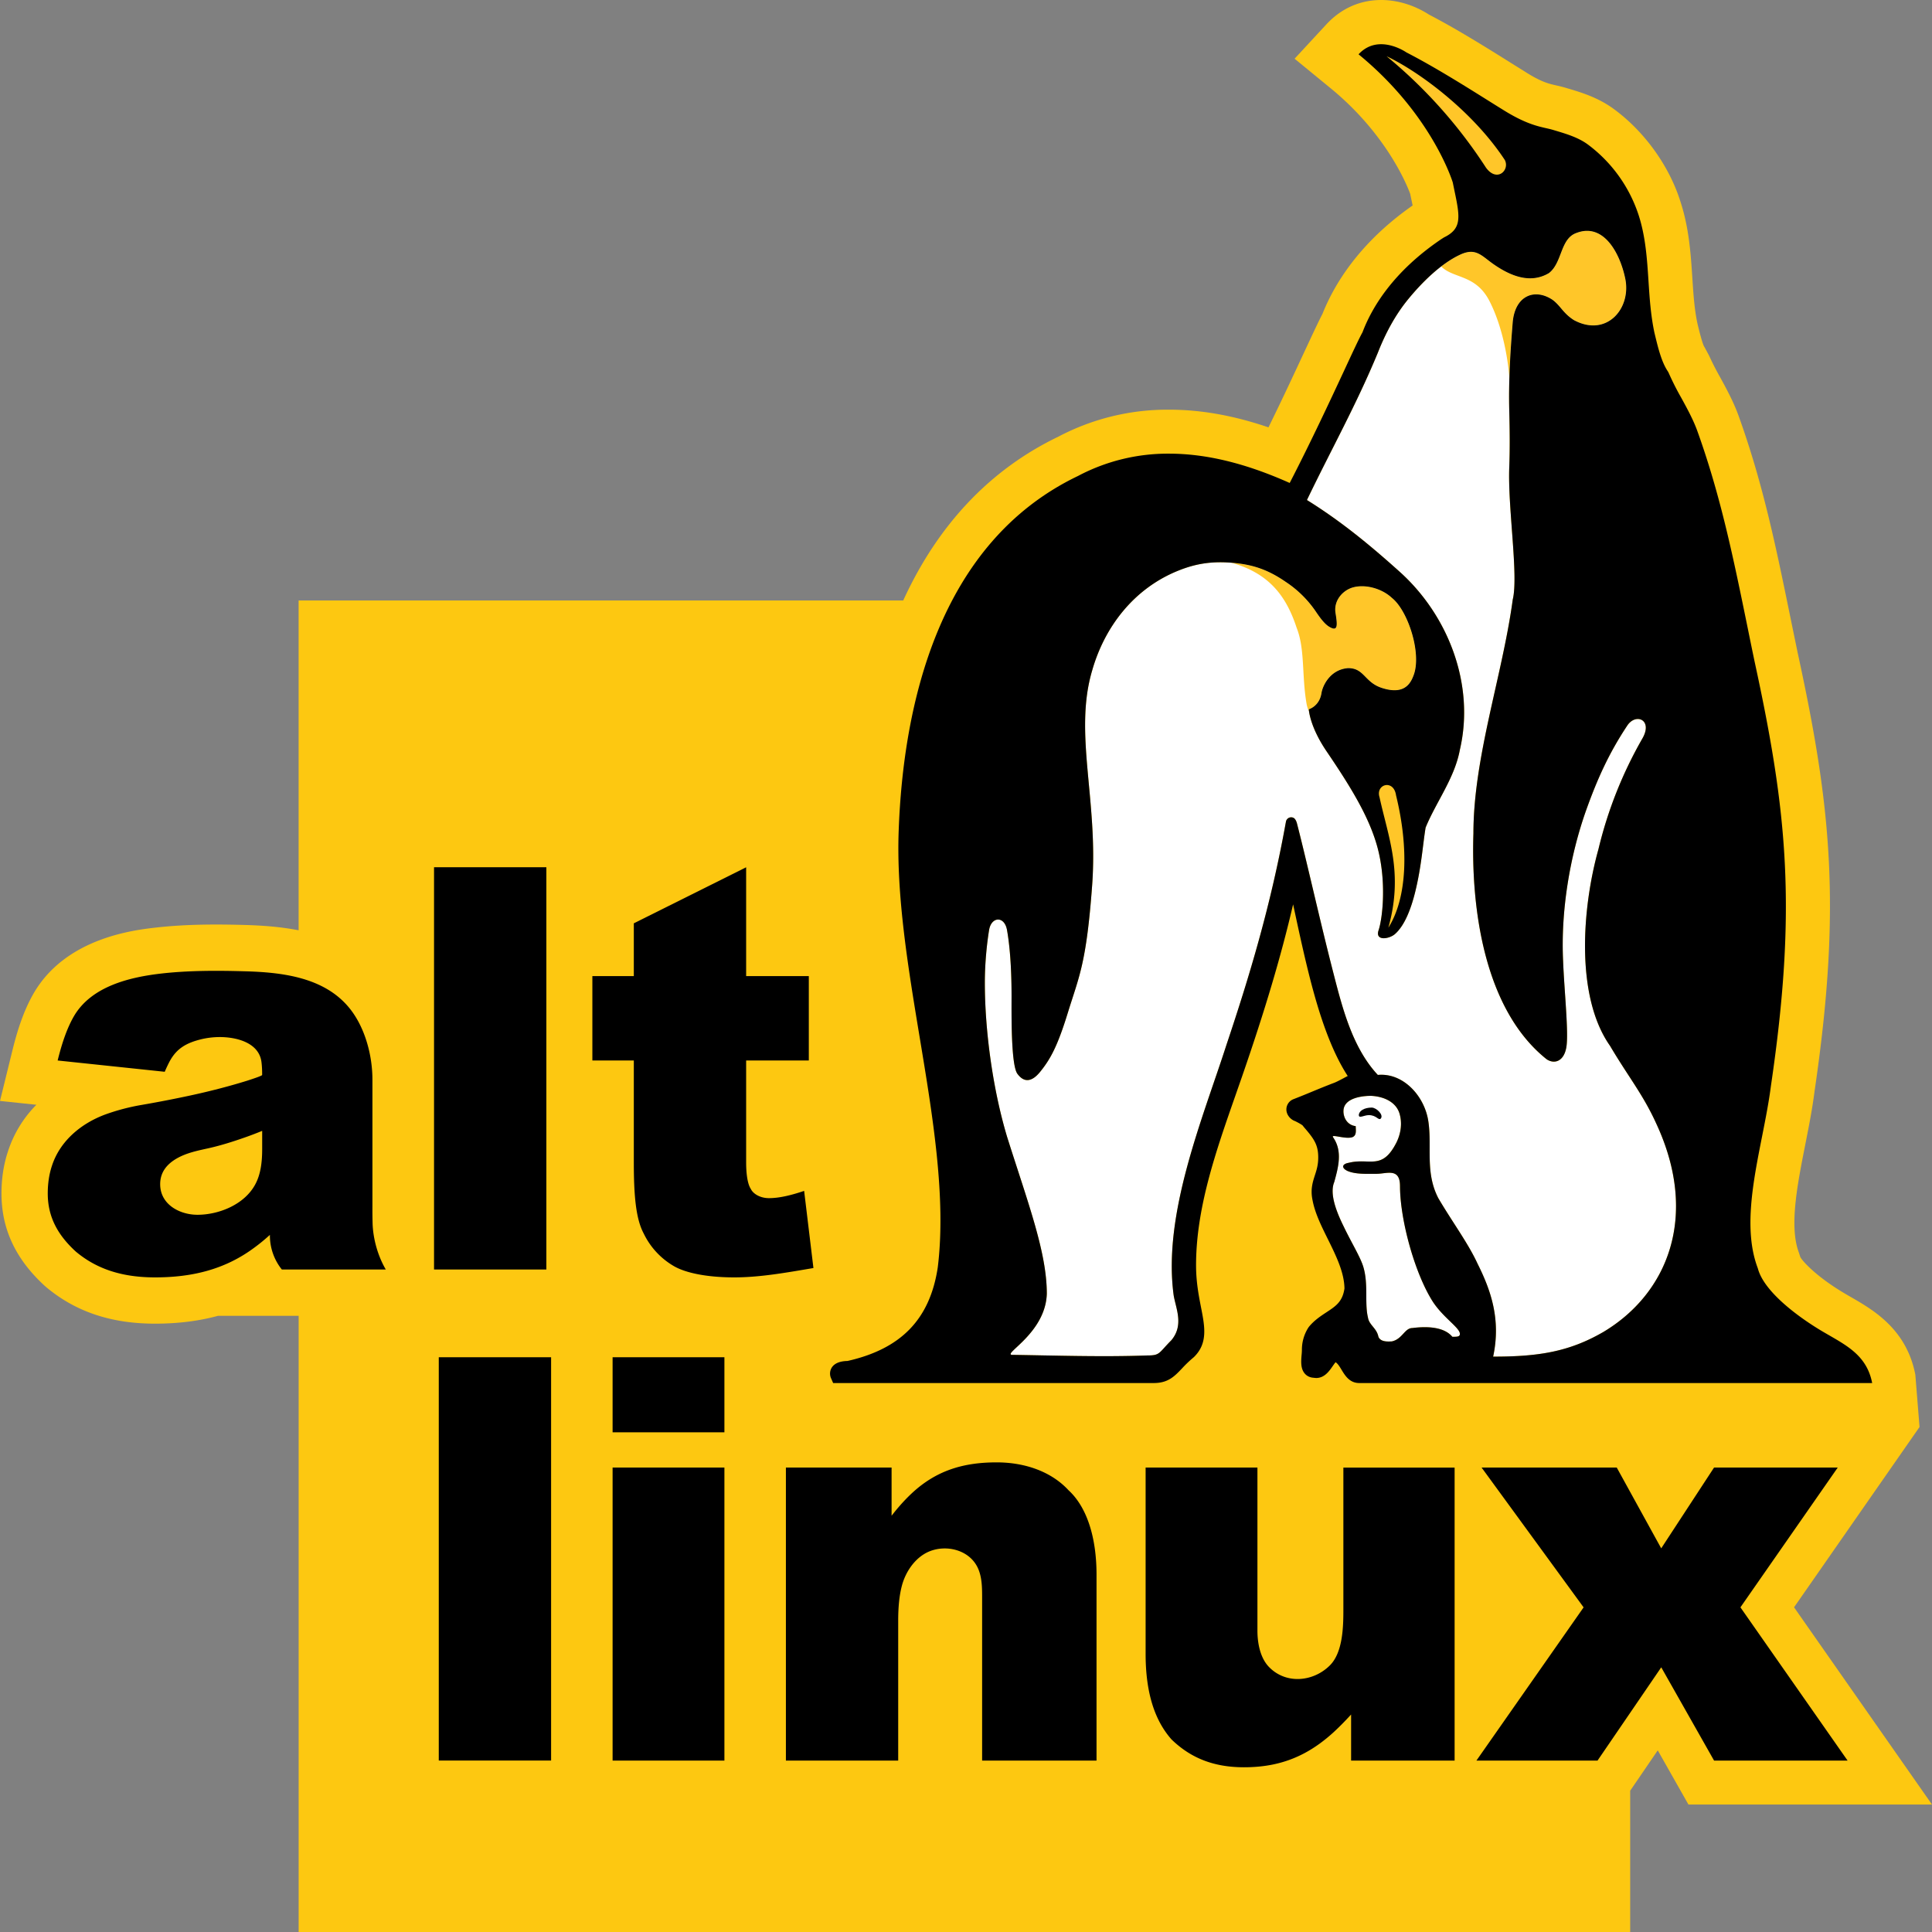
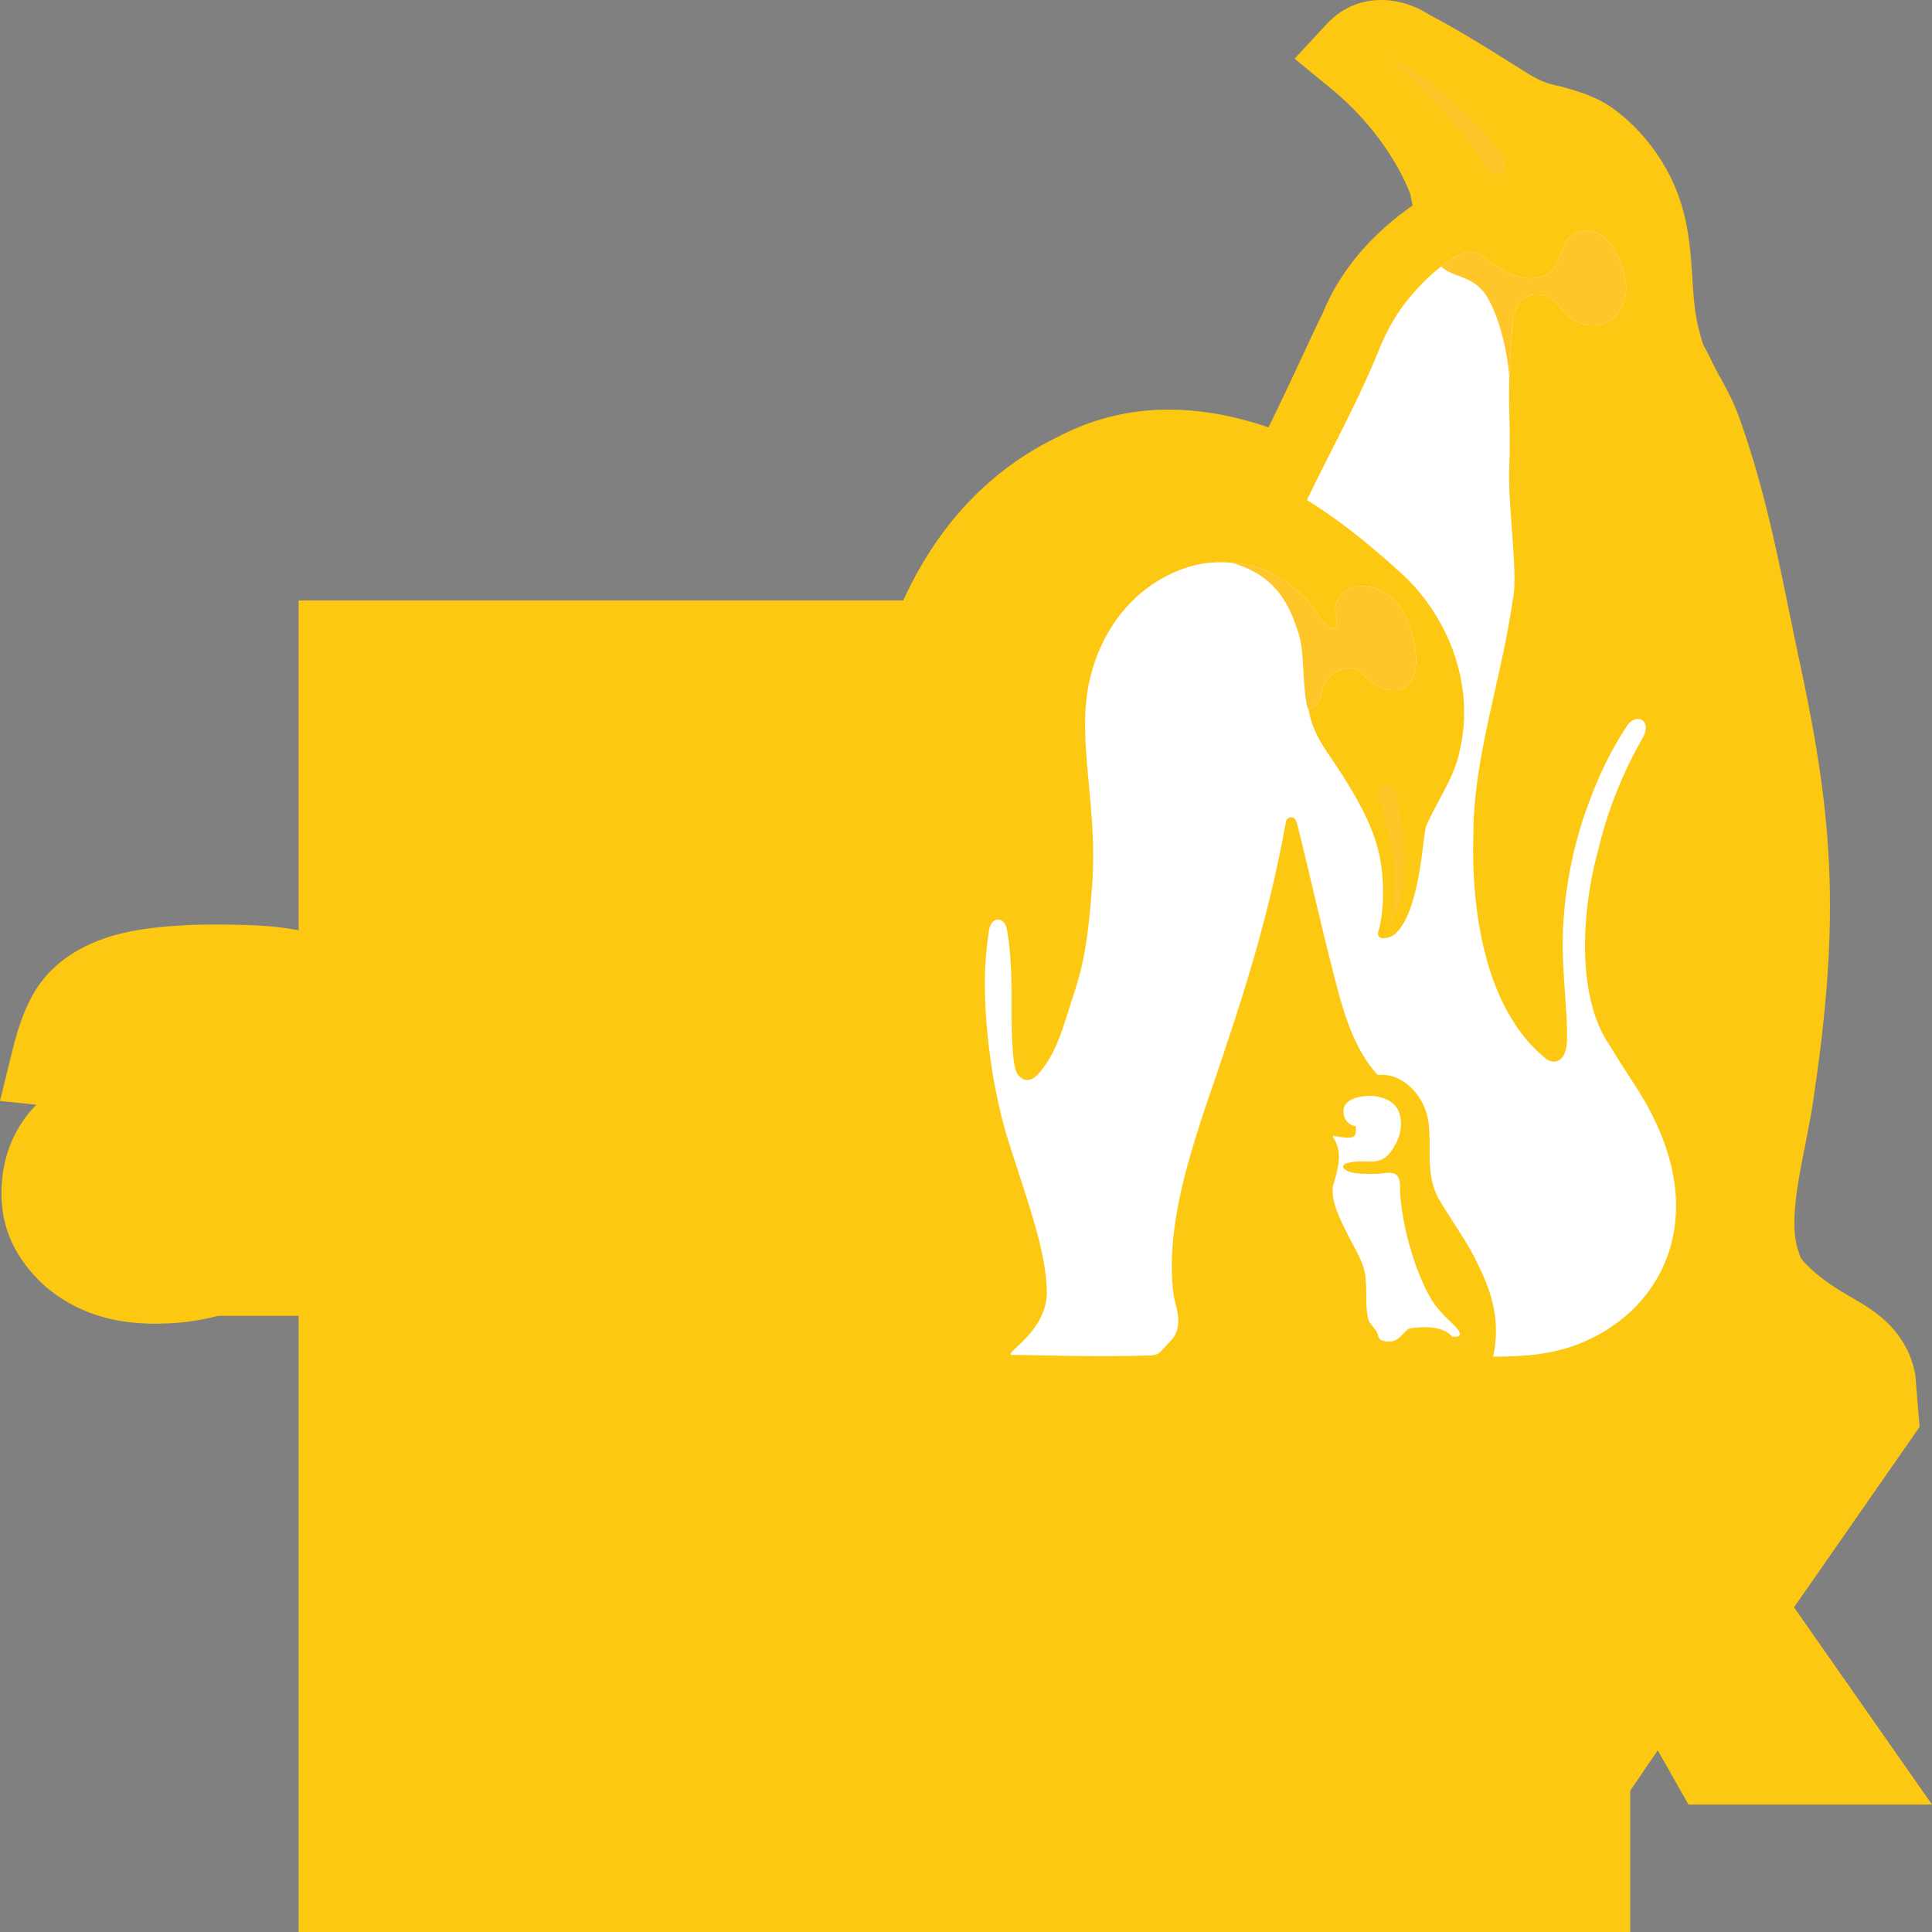
<svg xmlns="http://www.w3.org/2000/svg" xml:space="preserve" id="gitea-alt__Layer_1" x="0" y="0" version="1.1" viewBox="0 0 64 64" class="svg gitea-alt" width="16" height="16" aria-hidden="true">
  <rect x="0" y="0" width="64" height="64" fill="#808080" stroke="none" />
  <style>.gitea-alt__st1{fill:#000}.gitea-alt__st2{fill:#fff}</style>
  <path d="m59.43 53.244 4.157-5.973-.139-1.732c-.29-1.508-1.392-2.143-2.12-2.564l-.019-.01q-.123-.071-.25-.147c-.937-.563-1.377-1.073-1.423-1.183l-.047-.145c-.323-.86-.052-2.231.21-3.558l.005-.027c.118-.598.23-1.163.302-1.732.901-6.116.556-9.436-.558-14.559l-.167-.811-.053-.258c-.494-2.42-.921-4.512-1.737-6.776-.172-.474-.408-.904-.62-1.291a9 9 0 0 1-.355-.697l-.15-.279-.012-.019c-.063-.1-.176-.568-.214-.723l-.013-.056c-.1-.473-.133-.992-.166-1.496-.05-.77-.106-1.643-.39-2.516-.37-1.192-1.202-2.348-2.227-3.092-.515-.374-1.068-.54-1.514-.672l-.066-.02a5 5 0 0 0-.317-.08c-.242-.055-.471-.108-.947-.401l-.54-.337c-.792-.497-1.777-1.114-2.729-1.61-.966-.623-2.386-.761-3.396.33l-1.05 1.135 1.196.98c1.86 1.525 2.535 3.226 2.634 3.497q.022.113.046.22l.034.165c-1.78 1.243-2.605 2.63-2.986 3.59-.132.253-.317.65-.595 1.246l-.008.017c-.308.662-.72 1.549-1.186 2.497-1.157-.394-2.237-.586-3.295-.586a7.75 7.75 0 0 0-3.664.893c-2.277 1.095-4 2.934-5.14 5.427H9.892v10.926c-.595-.116-1.2-.16-1.78-.176-.871-.024-1.902-.032-2.937.085-.735.083-2.972.337-4.045 2.153-.29.496-.515 1.095-.71 1.883L0 36.47l1.205.127a3.9 3.9 0 0 0-.94 1.541c-.144.43-.216.9-.216 1.397 0 1.174.465 2.172 1.43 3.058l.044.039c.974.818 2.155 1.216 3.61 1.216.758 0 1.45-.086 2.09-.26h2.67V64h44.109v-4.68l.913-1.337 1.017 1.795H64z" style="fill:#fdc811" />
-   <path d="M5.637 35.127q-.092.17-.18.377L1.91 35.13c.153-.62.324-1.098.545-1.477.58-.982 1.84-1.284 2.894-1.404.898-.101 1.818-.1 2.722-.075 1.262.032 2.697.19 3.534 1.258.494.633.732 1.537.732 2.33v4.221q-.001.278.005.513c.01.526.172 1.106.438 1.558H9.336a1.8 1.8 0 0 1-.395-1.147q-.265.24-.515.422c-.98.73-2.075.986-3.292.986-1.15 0-1.974-.31-2.625-.857-.6-.55-.927-1.151-.927-1.923 0-.33.046-.637.137-.912.268-.831.972-1.41 1.773-1.706a7 7 0 0 1 1.194-.314q.812-.14 1.616-.313c.63-.136 1.263-.297 1.884-.49.263-.085.498-.166.498-.191q.001-.261-.026-.452c-.097-.623-.83-.803-1.377-.803q-.321 0-.633.077c-.448.113-.777.282-1.01.696m3.047 2.334q-.299.123-.595.226c-.372.13-.768.256-1.162.345-.367.082-.74.153-1.072.343-.318.183-.55.447-.55.853 0 .67.643 1.013 1.235 1.013.72 0 1.566-.346 1.918-1.013.174-.325.226-.721.226-1.167zm5.693-8.732h3.721v13.325h-3.721zm10.339.001v3.604h2.076v2.796h-2.076v3.377c0 .396.05.721.155.878.069.15.295.305.6.305.326 0 .702-.084 1.166-.24l.308 2.555c-.922.157-1.78.31-2.622.31-.925 0-1.63-.153-2.009-.378a2.5 2.5 0 0 1-.993-1.079c-.258-.482-.326-1.252-.326-2.351V35.13h-1.373v-2.796h1.373v-1.748zM14.535 44.961h3.721v13.36h-3.721zm5.758 0h3.704v2.486h-3.704zm0 3.654h3.704v9.707h-3.704zm5.741 0h3.501v1.596q.357-.463.734-.803c.8-.717 1.685-.965 2.745-.965.976 0 1.834.327 2.384.925.6.55.926 1.546.926 2.798v6.156h-3.79v-5.334c0-.366.007-.775-.17-1.103-.302-.563-1.055-.727-1.614-.477-.449.203-.758.671-.877 1.133q-.12.458-.119 1.152v4.629h-3.72zm22.152 9.707h-3.429v-1.527q-.302.332-.593.599c-.587.532-1.222.9-2.004 1.059-.295.06-.616.09-.953.09-1.027 0-1.782-.323-2.4-.923-.547-.619-.857-1.525-.857-2.833v-6.172h3.704v5.401c0 .413.09.913.395 1.217.566.57 1.464.477 2.007-.067.43-.432.445-1.285.445-1.85v-4.7h3.685zm.894-9.707h4.477l1.473 2.676 1.75-2.676h4.097l-3.223 4.63 3.55 5.077h-4.423l-1.75-3.09-2.111 3.09h-4.012l3.551-5.076z" class="gitea-alt__st1" />
  <path d="M54.878 37.246c-.442-.983-.93-1.561-1.544-2.602-1.154-1.64-.923-4.588-.383-6.514a13.8 13.8 0 0 1 1.455-3.666c.357-.62-.216-.855-.498-.432-.63.946-1.01 1.82-1.355 2.78-.56 1.564-.853 3.389-.773 5.028.037.983.188 2.368.108 2.847s-.401.573-.655.401c-2.08-1.66-2.505-5.032-2.424-7.479 0-2.524.96-5.224 1.303-7.749.195-.792-.17-3.048-.115-4.395.023-.613.016-1.226 0-1.839-.026-1.006.034-1.961.115-2.961.084-.885.735-1.12 1.314-.735.27.196.349.446.714.676 1.08.58 1.91-.385 1.697-1.387-.173-.829-.713-1.85-1.617-1.502-.54.19-.463.983-.908 1.328-.618.368-1.274.096-1.83-.29-.398-.275-.586-.562-1.103-.324-.653.3-1.285.936-1.735 1.486-.432.527-.754 1.136-1.002 1.769-.71 1.717-1.541 3.199-2.348 4.878 1.116.693 2.08 1.484 3.064 2.37 1.617 1.447 2.505 3.74 2.003 5.898-.173.945-.79 1.735-1.136 2.583-.091.544-.136 1.287-.345 2.132-.136.55-.348 1.118-.676 1.4-.187.16-.66.237-.536-.131.124-.369.254-1.476.01-2.556-.245-1.08-.902-2.148-1.733-3.371-.57-.838-.588-1.393-.588-1.393s.35-.096.419-.535c.038-.249.29-.786.884-.828.538 0 .537.472 1.12.659.677.216.923-.08 1.042-.407.288-.714-.177-2.158-.716-2.582-.325-.305-.875-.462-1.294-.343-.326.093-.638.428-.572.843s.084.632-.207.459c-.16-.095-.308-.307-.414-.459a3.6 3.6 0 0 0-1.024-1.026c-.576-.397-1.07-.573-1.748-.632s-1.206.016-1.796.25c-1.503.597-2.466 1.889-2.872 3.317-.616 2.08.206 4.3 0 7.11-.192 2.61-.433 3.016-.809 4.237-.343 1.114-.583 1.541-.92 1.955-.27.328-.527.358-.748.056-.216-.296-.192-2.025-.192-2.574 0-.996-.066-1.706-.15-2.185-.085-.48-.522-.451-.595-.003a11.4 11.4 0 0 0-.141 1.746c0 1.59.264 3.536.74 5.117.696 2.2 1.313 3.814 1.313 5.185-.04 1.293-1.447 1.985-1.16 2.025 1.371.02 3.009.075 4.494.02.423 0 .366-.076.792-.504.42-.5.153-1.041.078-1.482-.37-2.7.96-5.86 1.75-8.31.755-2.255 1.467-4.606 1.967-7.383a.176.176 0 0 1 .234-.137c.072.024.113.12.133.197.329 1.275.751 3.18 1.176 4.837.308 1.197.636 2.562 1.501 3.49.85-.08 1.563.713 1.677 1.56.118.83-.114 1.677.33 2.526.463.788.984 1.486 1.293 2.158.423.847.792 1.83.52 3.087 1.484 0 2.505-.155 3.64-.81 2.142-1.274 3.182-3.836 1.776-6.884" class="gitea-alt__st2" />
  <path d="M47.42 43.048c-.583-.96-1.043-2.68-1.043-3.758 0-.616-.443-.406-.772-.406-.347 0-.695.02-.965-.093-.211-.098-.19-.234.04-.272.693-.174 1.1.272 1.58-.675.153-.31.194-.656.098-.965-.114-.364-.5-.557-.943-.578-.31 0-.869.076-.909.462-.022.214.096.504.404.542 0 .134.04.307-.112.366-.235.077-.714-.116-.64 0 .326.462.173 1.003.04 1.485-.151.366.042.925.308 1.462.25.525.56 1.023.656 1.349.173.582.036 1.196.154 1.68.038.25.29.346.346.636.078.193.368.153.444.153.348-.073.424-.443.68-.443.44-.057 1.037-.057 1.326.29.155 0 .25 0 .25-.095 0-.214-.597-.56-.943-1.14" class="gitea-alt__st2" />
  <path d="M46.106 19.803c-.325-.305-.875-.462-1.294-.343-.326.093-.638.428-.572.843s.084.632-.207.459c-.16-.095-.308-.307-.414-.459a3.6 3.6 0 0 0-1.024-1.026c-.576-.397-1.07-.573-1.748-.632l-.06-.005c1.272.352 1.83 1.13 2.166 2.157.28.704.166 1.572.328 2.511q.027.15.083.26l-.007-.072s.35-.096.419-.535c.038-.249.29-.786.884-.828.538 0 .537.472 1.12.658.677.217.923-.079 1.042-.406.288-.714-.177-2.158-.716-2.582m7.731-10.584c-.173-.829-.713-1.85-1.617-1.502-.54.19-.463.983-.908 1.328-.618.368-1.274.096-1.83-.29-.398-.275-.586-.562-1.103-.324a3.4 3.4 0 0 0-.633.392.1.1 0 0 0 .04.045c.42.364 1.126.243 1.567 1.129.388.767.587 1.753.647 2.52v-.008c.019-.613.061-1.22.112-1.844.084-.885.735-1.12 1.314-.735.27.196.349.446.714.676 1.08.58 1.91-.385 1.697-1.387M49.849 5.3c-1.05-1.597-2.819-2.917-3.918-3.438a16.1 16.1 0 0 1 3.294 3.692c.37.504.797.077.624-.254m-4.152 21.107c.293 1.343.798 2.52.293 4.324.627-.987.68-2.65.255-4.383-.078-.548-.684-.372-.548.059" style="fill:#ffc629" />
-   <path d="M60.308 44.067c-.762-.459-1.871-1.281-2.075-2.042l-.007-.022c-.47-1.247-.158-2.826.144-4.353.116-.587.225-1.14.294-1.678.87-5.899.535-9.106-.542-14.063q-.114-.546-.22-1.07c-.484-2.368-.902-4.413-1.68-6.574-.134-.367-.332-.73-.524-1.08a9 9 0 0 1-.424-.839l-.023-.042c-.21-.308-.325-.782-.426-1.2l-.02-.082c-.123-.58-.161-1.16-.197-1.72-.047-.72-.095-1.462-.327-2.178a4.76 4.76 0 0 0-1.693-2.346c-.333-.241-.747-.356-1.142-.475-.329-.098-.749-.105-1.61-.637-.863-.532-2.1-1.339-3.247-1.93 0 0-.926-.65-1.585.063 2.45 2.008 3.121 4.246 3.121 4.246l.061.297c.184.873.235 1.238-.354 1.524l-.083.053c-1.604 1.083-2.307 2.274-2.614 3.088-.11.196-.32.648-.607 1.266-.44.945-1.095 2.35-1.805 3.726-1.46-.653-2.77-.971-3.998-.971a6.35 6.35 0 0 0-3.016.74c-4.637 2.22-5.79 7.617-5.939 11.754-.08 2.157.313 4.534.694 6.832.435 2.624.885 5.337.6 7.634-.26 1.71-1.21 2.694-2.99 3.096q-.383.008-.52.217a.38.38 0 0 0-.018.37l.063.144h10.623c.473 0 .685-.223.93-.48a4 4 0 0 1 .381-.365l.015-.013c.471-.457.363-1.01.237-1.652-.077-.395-.164-.843-.164-1.393 0-1.893.655-3.765 1.288-5.576l.24-.688c.757-2.189 1.293-3.991 1.687-5.69l.058.269c.159.738.34 1.574.551 2.377.236.89.61 2.135 1.2 3.04q-.074.037-.144.076c-.105.055-.204.108-.292.145-.259.097-.52.205-.774.31a28 28 0 0 1-.577.233.363.363 0 0 0-.222.47l.006.017a.45.45 0 0 0 .266.246c.089.045.225.116.253.153l.024.033c.35.404.483.596.483 1.018 0 .243-.053.41-.11.585-.075.234-.153.476-.078.83.08.426.288.846.508 1.29.267.54.543 1.1.549 1.634-.064.438-.289.585-.598.788-.187.123-.4.262-.581.482l-.026.038a1.37 1.37 0 0 0-.205.733q-.001.073-.01.158c-.018.217-.038.463.115.629.05.055.14.12.283.128a1 1 0 0 0 .085.008c.275 0 .433-.228.548-.395.028-.04.066-.094.095-.128.071.046.127.133.2.255.111.183.262.435.583.435h16.992c-.189-.98-.947-1.29-1.71-1.748M45.931 1.862c1.1.521 2.869 1.841 3.918 3.438.173.331-.255.758-.624.254a16.1 16.1 0 0 0-3.294-3.692m2.18 42.421c-.288-.347-.886-.347-1.326-.29-.255 0-.331.37-.68.443-.075 0-.365.04-.443-.153-.057-.29-.308-.387-.346-.636-.118-.484.02-1.098-.154-1.68-.097-.326-.407-.824-.656-1.349-.266-.537-.46-1.096-.307-1.462.132-.482.285-1.023-.041-1.485-.074-.116.405.077.64 0 .152-.059.112-.232.112-.366-.308-.038-.426-.328-.404-.542.04-.386.598-.462.91-.462.442.021.828.214.942.578.096.309.055.655-.097.965-.48.947-.888.501-1.58.675-.232.038-.252.174-.04.272.269.113.617.093.964.093.33 0 .772-.21.772.406 0 1.078.46 2.798 1.042 3.758.346.58.942.926.942 1.14 0 .095-.094.095-.25.095m4.99-.153c-1.134.655-2.155.81-3.639.81.272-1.258-.097-2.24-.52-3.087-.31-.672-.83-1.37-1.294-2.158-.443-.85-.21-1.697-.329-2.525-.114-.848-.827-1.64-1.677-1.562-.865-.927-1.193-2.292-1.501-3.489-.425-1.658-.847-3.562-1.176-4.837-.02-.077-.06-.173-.133-.197a.176.176 0 0 0-.234.137c-.5 2.777-1.212 5.128-1.968 7.383-.788 2.45-2.12 5.61-1.75 8.31.076.44.342.981-.077 1.482-.426.428-.37.504-.792.504-1.485.055-3.123 0-4.494-.02-.287-.04 1.12-.732 1.16-2.025 0-1.37-.617-2.986-1.312-5.185-.477-1.581-.741-3.527-.741-5.117 0-.66.068-1.298.141-1.746s.51-.476.594.003c.085.48.15 1.189.15 2.185 0 .55-.023 2.278.193 2.574.221.302.478.272.747-.056.338-.414.578-.841.921-1.955.376-1.221.617-1.626.809-4.236.206-2.81-.616-5.03 0-7.111.406-1.428 1.369-2.72 2.872-3.316.59-.235 1.12-.31 1.796-.251.677.06 1.172.235 1.748.632a3.6 3.6 0 0 1 1.024 1.026c.106.152.254.364.414.459.291.173.273-.044.207-.459s.246-.75.572-.843c.419-.12.969.038 1.294.343.54.424 1.004 1.868.716 2.582-.12.327-.365.623-1.041.406-.584-.186-.583-.658-1.121-.658-.594.042-.846.58-.884.828-.069.439-.42.535-.42.535s.02.555.589 1.393c.83 1.223 1.488 2.29 1.732 3.37.245 1.081.115 2.188-.01 2.557-.123.368.35.291.537.131.328-.282.54-.85.676-1.4.209-.845.254-1.588.345-2.132.347-.848.963-1.638 1.136-2.583.502-2.158-.386-4.451-2.003-5.899-.985-.885-1.948-1.676-3.064-2.369.807-1.679 1.638-3.161 2.348-4.878.248-.633.57-1.242 1.002-1.77.45-.55 1.082-1.185 1.735-1.485.517-.238.705.049 1.102.324.557.386 1.213.658 1.831.29.445-.345.368-1.138.908-1.328.904-.348 1.444.673 1.617 1.502.214 1.002-.617 1.966-1.697 1.387-.365-.23-.444-.48-.714-.676-.58-.385-1.23-.15-1.314.735-.081 1-.141 1.955-.115 2.961.016.613.023 1.226 0 1.84-.055 1.346.31 3.602.115 4.394-.342 2.525-1.303 5.225-1.303 7.749-.081 2.447.344 5.82 2.424 7.479.254.172.575.078.655-.401s-.07-1.864-.108-2.847c-.08-1.64.214-3.464.773-5.028.345-.96.725-1.834 1.355-2.78.282-.423.855-.188.498.432a13.8 13.8 0 0 0-1.455 3.666c-.54 1.926-.771 4.875.383 6.514.615 1.04 1.102 1.62 1.544 2.602 1.406 3.048.366 5.61-1.776 6.884m-7.404-17.723c-.136-.431.47-.607.548-.06.425 1.733.372 3.397-.255 4.384.505-1.804 0-2.981-.293-4.324" class="gitea-alt__st1" />
-   <path d="M45.344 36.94c.254 0 .312.178.39.12.12-.12-.136-.37-.295-.37-.252 0-.426.115-.426.25 0 .12.174 0 .331 0" class="gitea-alt__st1" />
</svg>